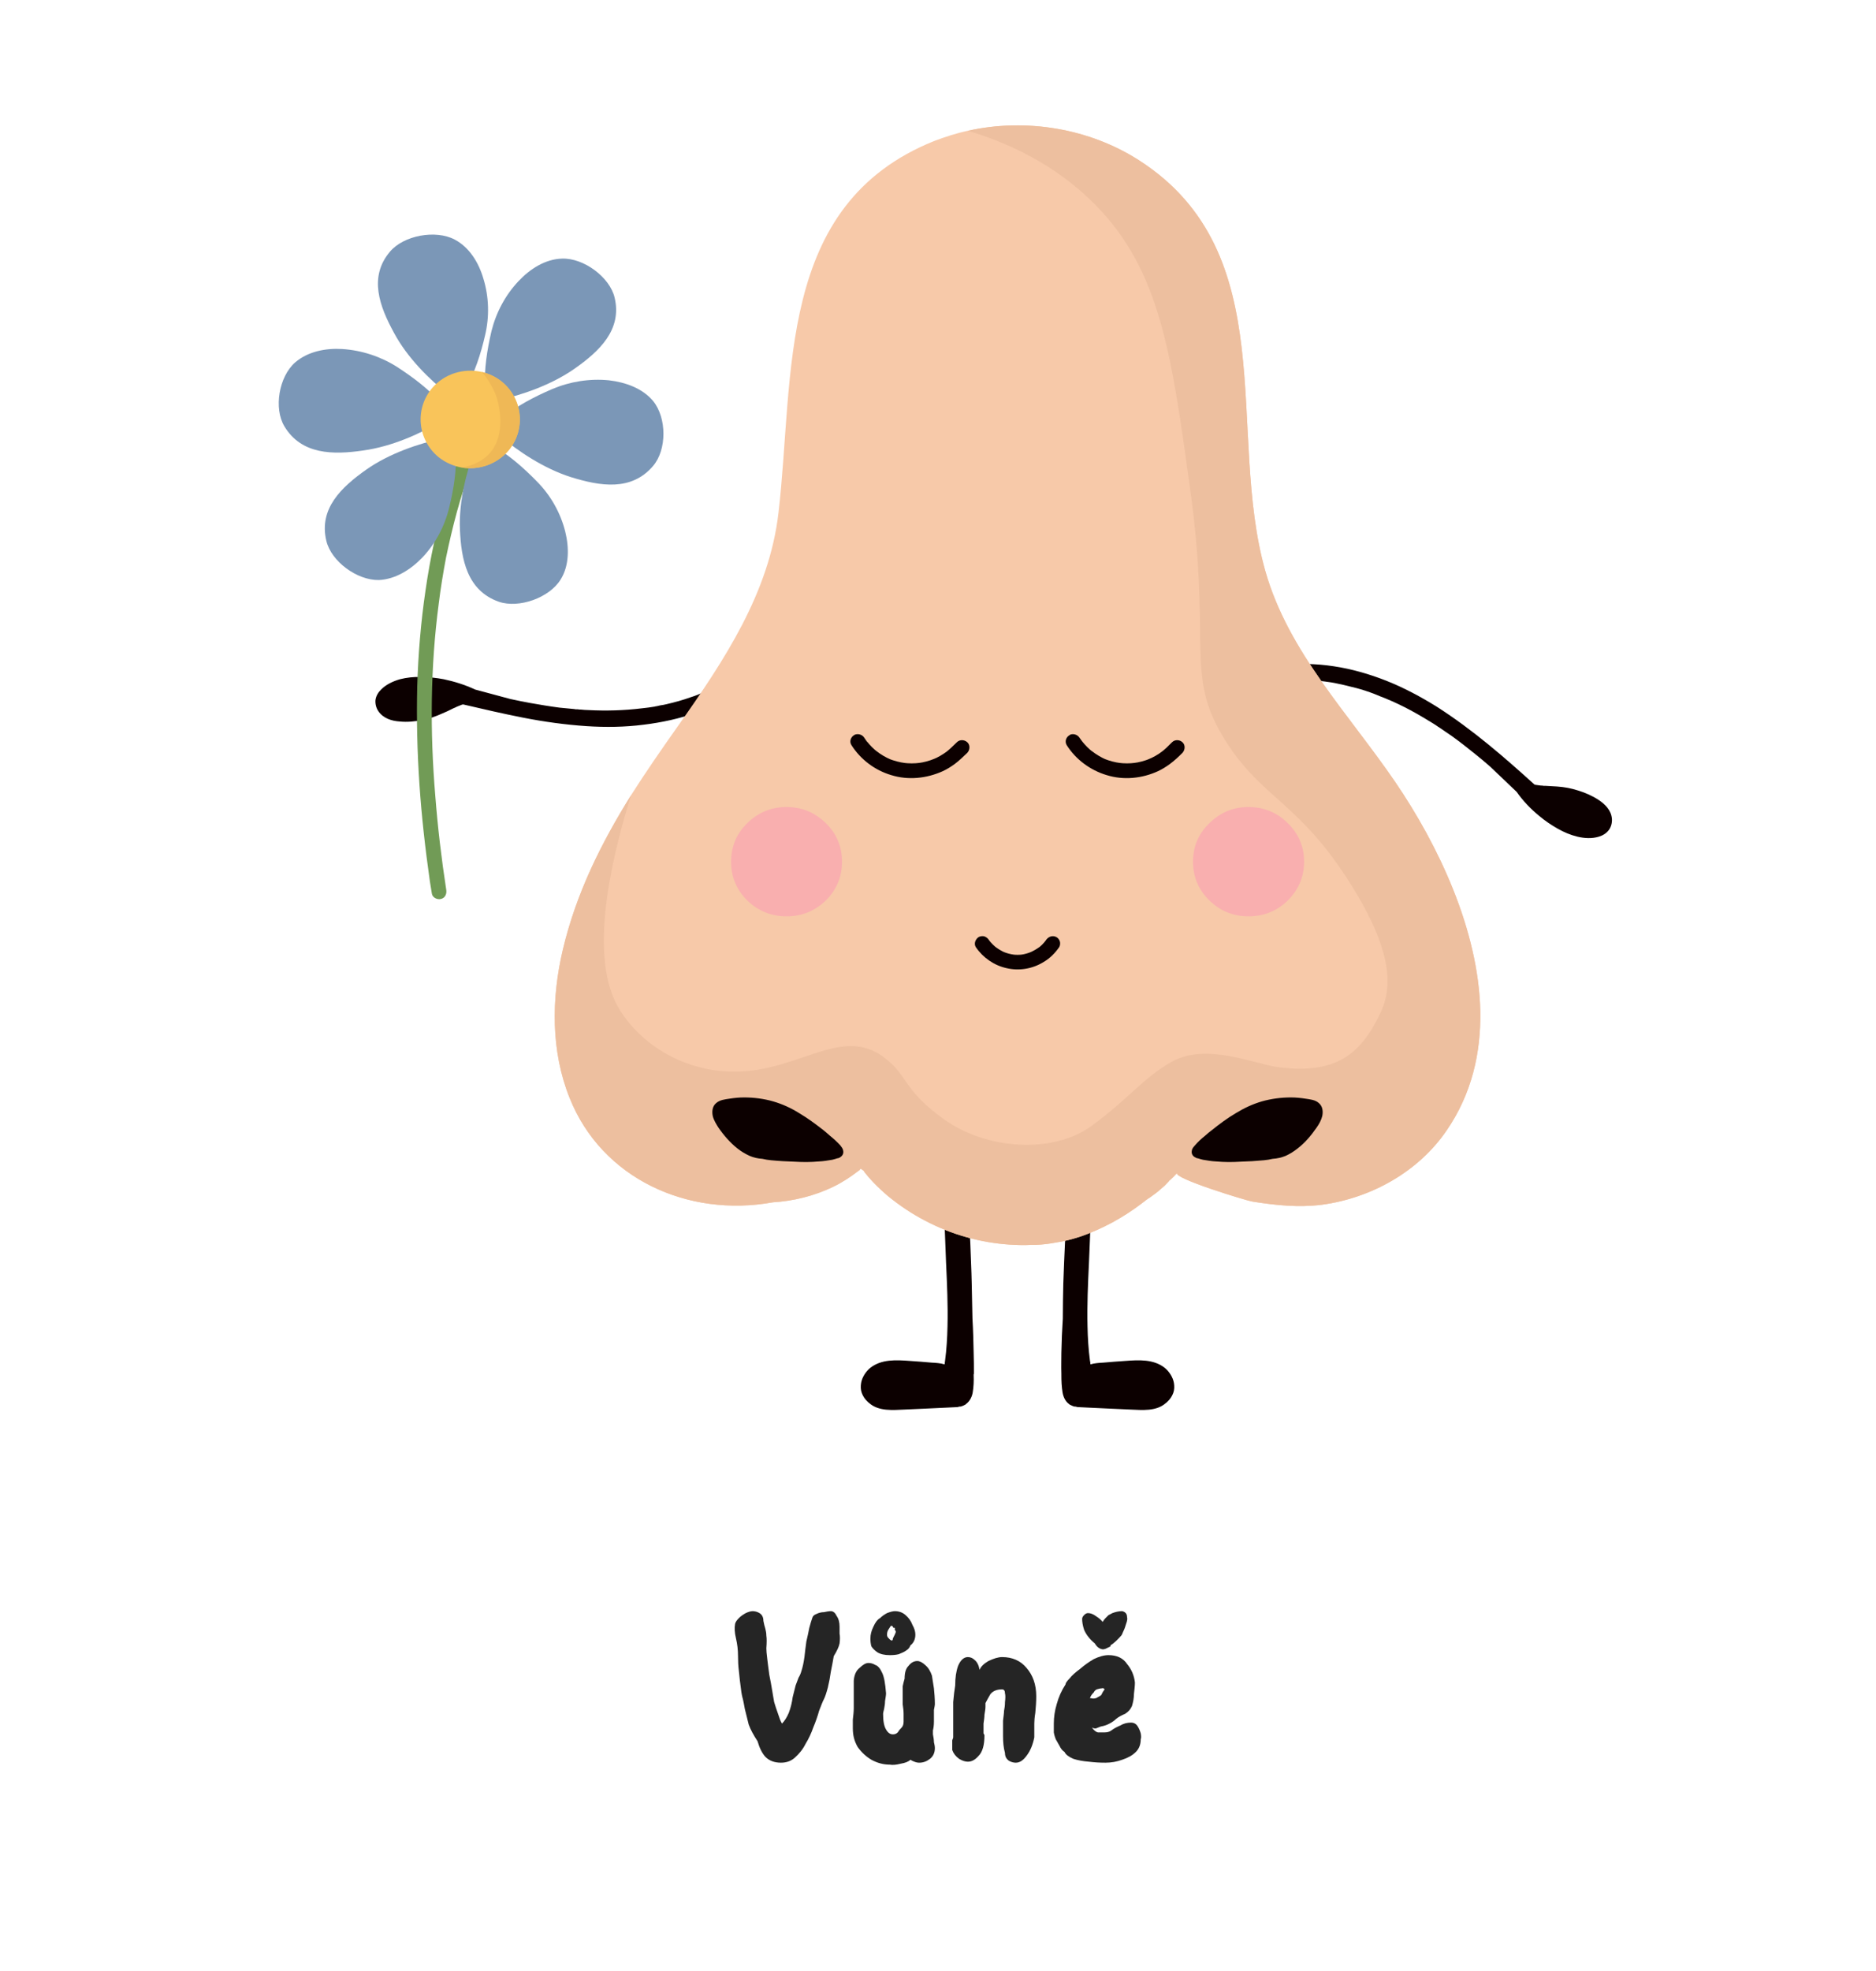
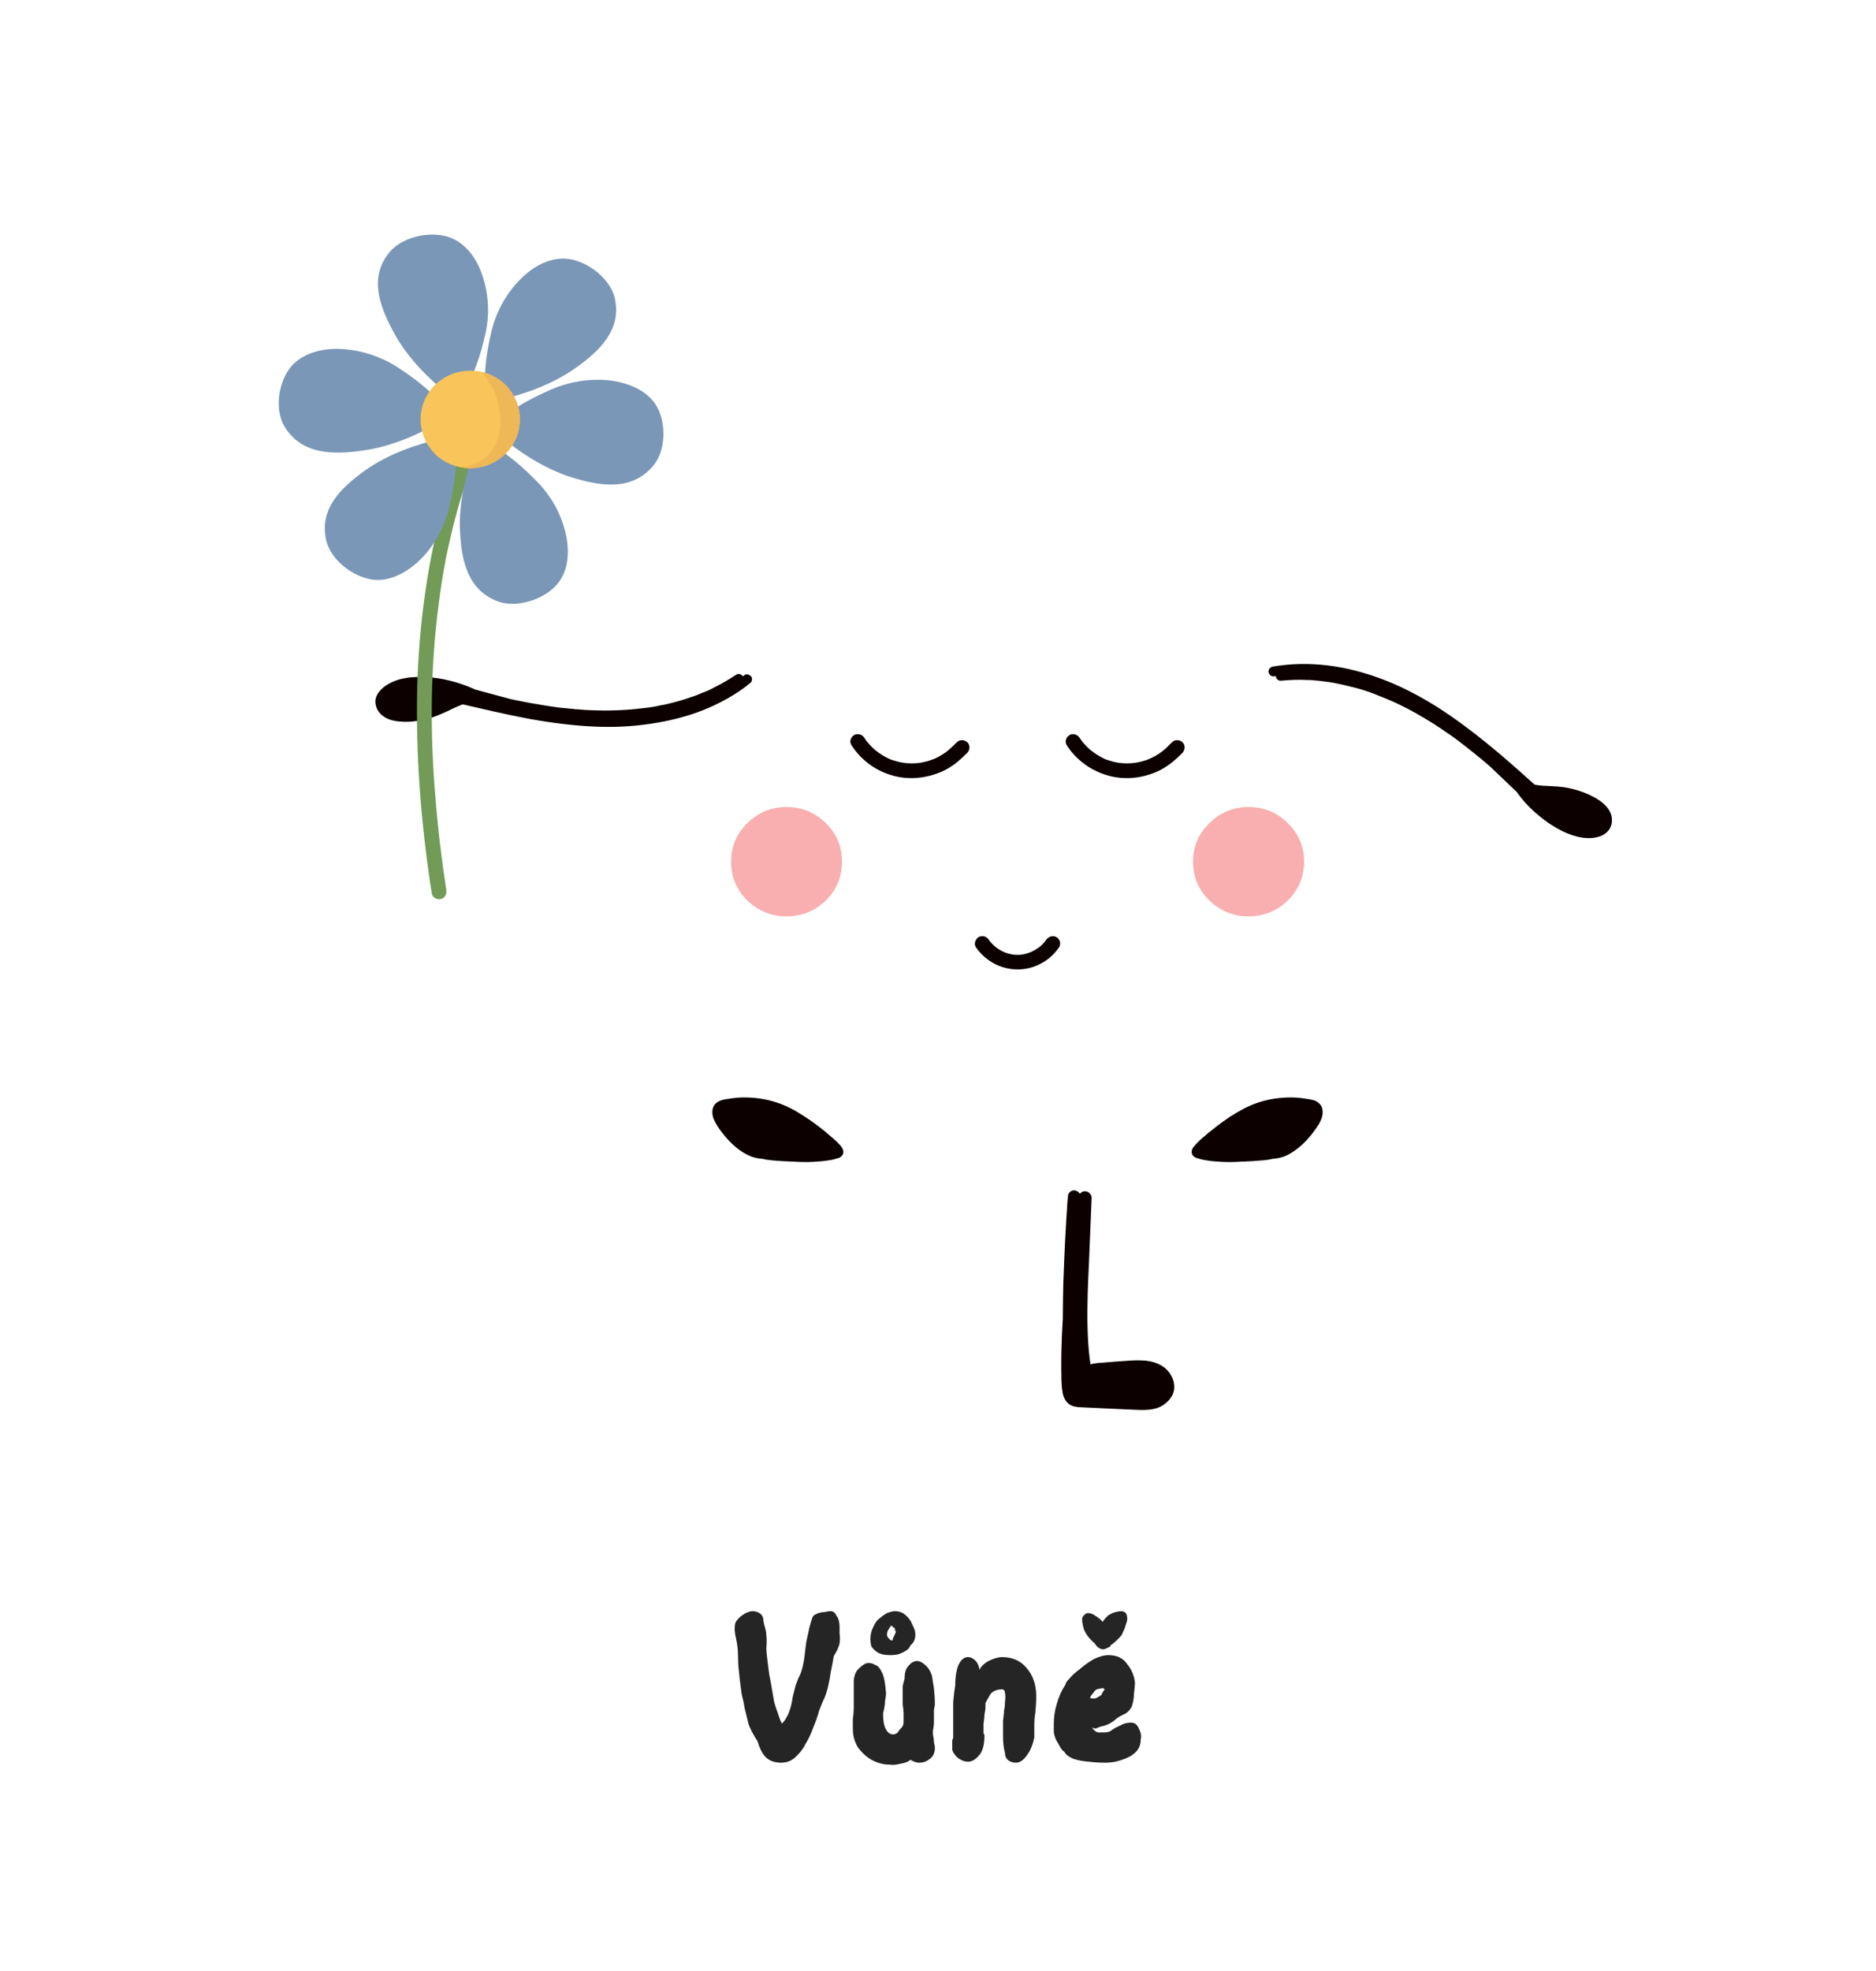
<svg xmlns="http://www.w3.org/2000/svg" width="40" zoomAndPan="magnify" viewBox="0 0 30 31.5" height="42" preserveAspectRatio="xMidYMid meet" version="1.2">
  <defs>
    <clipPath id="bbf4e5c96b">
      <path d="M 20 10 L 25.785 10 L 25.785 14 L 20 14 Z M 20 10 " />
    </clipPath>
    <clipPath id="e0a9aecd26">
      <path d="M 13 19 L 16 19 L 16 22.559 L 13 22.559 Z M 13 19 " />
    </clipPath>
    <clipPath id="20746b8024">
      <path d="M 16 19 L 19 19 L 19 22.559 L 16 22.559 Z M 16 19 " />
    </clipPath>
    <clipPath id="41b4d02623">
      <path d="M 4.375 5 L 8 5 L 8 8 L 4.375 8 Z M 4.375 5 " />
    </clipPath>
    <clipPath id="2f4e44ed61">
      <path d="M 0.574 1 L 3 1 L 3 5 L 0.574 5 Z M 0.574 1 " />
    </clipPath>
    <clipPath id="a5c9febbb7">
      <path d="M 5 1 L 7.66 1 L 7.66 5 L 5 5 Z M 5 1 " />
    </clipPath>
    <clipPath id="f53c3911f0">
      <rect x="0" width="8" y="0" height="6" />
    </clipPath>
  </defs>
  <g id="9e40ab2b5b">
    <path style=" stroke:none;fill-rule:nonzero;fill:#0c0000;fill-opacity:1;" d="M 11.906 10.789 C 11.898 10.797 11.887 10.805 11.879 10.809 C 11.855 10.773 11.805 10.758 11.77 10.785 C 11.656 10.859 11.539 10.93 11.418 10.988 C 11.387 11.004 11.359 11.02 11.328 11.035 C 11.344 11.027 11.316 11.035 11.316 11.039 C 11.309 11.043 11.301 11.047 11.293 11.047 C 11.277 11.055 11.262 11.062 11.246 11.066 C 11.184 11.094 11.117 11.121 11.051 11.141 C 10.922 11.188 10.793 11.223 10.66 11.254 C 10.625 11.262 10.59 11.27 10.559 11.273 C 10.539 11.277 10.523 11.281 10.508 11.285 C 10.5 11.285 10.492 11.289 10.484 11.289 C 10.48 11.289 10.477 11.289 10.473 11.293 C 10.473 11.293 10.473 11.293 10.469 11.293 C 10.402 11.305 10.336 11.312 10.266 11.32 C 9.98 11.355 9.695 11.363 9.406 11.348 C 9.367 11.348 9.328 11.344 9.289 11.34 C 9.27 11.34 9.254 11.34 9.238 11.336 C 9.234 11.336 9.223 11.336 9.219 11.336 C 9.207 11.336 9.195 11.336 9.184 11.332 C 9.105 11.324 9.023 11.316 8.945 11.309 C 8.789 11.289 8.633 11.262 8.473 11.234 C 8.371 11.215 8.27 11.195 8.164 11.172 C 7.977 11.121 7.785 11.07 7.598 11.02 C 7.438 10.945 7.266 10.891 7.094 10.855 C 6.973 10.832 6.852 10.82 6.727 10.82 C 6.617 10.816 6.504 10.828 6.398 10.855 C 6.285 10.887 6.176 10.938 6.094 11.02 C 6.047 11.066 6.012 11.125 6.004 11.191 C 6 11.254 6.016 11.316 6.051 11.367 C 6.129 11.48 6.262 11.523 6.395 11.531 C 6.512 11.543 6.633 11.531 6.75 11.508 C 6.863 11.488 6.969 11.449 7.074 11.402 C 7.129 11.379 7.188 11.352 7.242 11.324 C 7.25 11.32 7.254 11.316 7.262 11.316 C 7.262 11.312 7.266 11.312 7.27 11.312 C 7.281 11.305 7.297 11.301 7.309 11.293 C 7.336 11.281 7.363 11.273 7.387 11.262 C 7.395 11.262 7.398 11.258 7.406 11.258 C 7.723 11.332 8.043 11.406 8.363 11.469 C 8.699 11.535 9.039 11.582 9.379 11.605 C 9.684 11.625 9.992 11.621 10.293 11.582 C 10.582 11.547 10.871 11.484 11.145 11.387 C 11.414 11.289 11.676 11.156 11.906 10.988 C 11.934 10.965 11.961 10.945 11.988 10.922 C 12.008 10.91 12.02 10.895 12.023 10.875 C 12.027 10.855 12.027 10.832 12.016 10.816 C 11.992 10.785 11.941 10.762 11.906 10.789 Z M 11.906 10.789 " />
    <g clip-rule="nonzero" clip-path="url(#bbf4e5c96b)">
      <path style=" stroke:none;fill-rule:nonzero;fill:#0c0000;fill-opacity:1;" d="M 20.367 10.809 C 20.379 10.809 20.391 10.805 20.402 10.805 C 20.406 10.848 20.441 10.883 20.484 10.879 C 20.621 10.867 20.758 10.859 20.895 10.867 C 20.926 10.867 20.961 10.867 20.996 10.871 C 20.973 10.871 21.004 10.871 21.008 10.871 C 21.016 10.875 21.023 10.875 21.031 10.875 C 21.047 10.875 21.066 10.879 21.082 10.879 C 21.152 10.887 21.219 10.895 21.289 10.906 C 21.422 10.93 21.555 10.961 21.688 10.996 C 21.723 11.004 21.754 11.016 21.785 11.023 C 21.805 11.031 21.82 11.035 21.836 11.039 C 21.844 11.043 21.852 11.047 21.859 11.047 C 21.863 11.051 21.867 11.051 21.871 11.051 C 21.938 11.074 22 11.098 22.062 11.125 C 22.332 11.227 22.586 11.359 22.828 11.508 C 22.863 11.527 22.898 11.551 22.93 11.57 C 22.945 11.578 22.961 11.59 22.973 11.598 C 22.977 11.602 22.988 11.605 22.988 11.609 C 23 11.617 23.008 11.621 23.02 11.629 C 23.086 11.672 23.148 11.719 23.215 11.762 C 23.344 11.855 23.469 11.953 23.59 12.051 C 23.672 12.117 23.754 12.184 23.832 12.254 C 23.973 12.387 24.113 12.523 24.254 12.656 C 24.355 12.801 24.48 12.93 24.613 13.039 C 24.707 13.117 24.809 13.188 24.914 13.246 C 25.012 13.301 25.113 13.344 25.223 13.371 C 25.336 13.398 25.457 13.406 25.57 13.371 C 25.633 13.352 25.691 13.316 25.73 13.262 C 25.766 13.211 25.781 13.148 25.777 13.086 C 25.766 12.949 25.668 12.852 25.559 12.781 C 25.457 12.715 25.348 12.668 25.234 12.633 C 25.125 12.598 25.016 12.578 24.902 12.57 C 24.84 12.566 24.777 12.562 24.711 12.559 C 24.707 12.559 24.699 12.559 24.691 12.559 C 24.691 12.559 24.688 12.559 24.684 12.559 C 24.668 12.555 24.656 12.555 24.641 12.555 C 24.609 12.551 24.582 12.547 24.555 12.543 C 24.551 12.543 24.543 12.539 24.539 12.539 C 24.297 12.32 24.055 12.105 23.801 11.898 C 23.539 11.684 23.266 11.48 22.98 11.297 C 22.723 11.137 22.453 10.992 22.168 10.879 C 21.898 10.773 21.617 10.691 21.328 10.648 C 21.043 10.605 20.75 10.598 20.465 10.637 C 20.43 10.641 20.395 10.648 20.359 10.652 C 20.34 10.656 20.32 10.664 20.305 10.68 C 20.293 10.695 20.285 10.715 20.285 10.734 C 20.289 10.773 20.324 10.816 20.367 10.809 Z M 20.367 10.809 " />
    </g>
    <g clip-rule="nonzero" clip-path="url(#e0a9aecd26)">
-       <path style=" stroke:none;fill-rule:nonzero;fill:#0c0000;fill-opacity:1;" d="M 15.57 21.617 C 15.566 21.434 15.562 21.254 15.551 21.074 C 15.547 20.883 15.543 20.695 15.539 20.508 C 15.535 20.293 15.523 20.074 15.516 19.855 C 15.504 19.637 15.488 19.422 15.473 19.203 C 15.469 19.176 15.469 19.148 15.465 19.121 C 15.465 19.098 15.457 19.07 15.438 19.055 C 15.422 19.035 15.391 19.023 15.367 19.023 C 15.332 19.027 15.293 19.047 15.277 19.082 C 15.273 19.074 15.27 19.07 15.262 19.066 C 15.246 19.051 15.219 19.035 15.195 19.039 C 15.16 19.039 15.125 19.059 15.105 19.086 C 15.094 19.102 15.086 19.121 15.086 19.145 C 15.102 19.492 15.117 19.836 15.129 20.184 C 15.145 20.52 15.16 20.859 15.152 21.195 C 15.148 21.383 15.137 21.566 15.113 21.746 C 15.109 21.766 15.109 21.785 15.105 21.805 C 15.039 21.785 14.969 21.781 14.898 21.777 C 14.781 21.766 14.664 21.758 14.551 21.75 C 14.332 21.734 14.094 21.719 13.914 21.863 C 13.844 21.922 13.785 22.012 13.77 22.105 C 13.762 22.156 13.762 22.211 13.781 22.262 C 13.801 22.316 13.832 22.363 13.875 22.402 C 13.883 22.41 13.891 22.418 13.898 22.422 C 14.051 22.559 14.281 22.535 14.469 22.527 C 14.691 22.516 14.918 22.508 15.141 22.496 C 15.195 22.492 15.254 22.492 15.309 22.488 C 15.316 22.488 15.328 22.484 15.34 22.48 C 15.344 22.48 15.348 22.48 15.352 22.48 C 15.359 22.48 15.363 22.477 15.371 22.477 C 15.391 22.469 15.41 22.465 15.426 22.453 C 15.426 22.453 15.43 22.453 15.43 22.453 C 15.438 22.449 15.441 22.445 15.449 22.438 C 15.508 22.395 15.543 22.324 15.555 22.254 C 15.57 22.164 15.574 22.07 15.57 21.977 C 15.57 21.969 15.57 21.961 15.574 21.953 C 15.574 21.84 15.574 21.727 15.57 21.617 Z M 15.57 21.617 " />
-     </g>
+       </g>
    <g clip-rule="nonzero" clip-path="url(#20746b8024)">
      <path style=" stroke:none;fill-rule:nonzero;fill:#0c0000;fill-opacity:1;" d="M 16.973 21.617 C 16.977 21.434 16.984 21.254 16.996 21.074 C 16.996 20.883 17 20.695 17.004 20.508 C 17.012 20.293 17.02 20.074 17.031 19.855 C 17.043 19.637 17.055 19.422 17.07 19.203 C 17.074 19.176 17.074 19.148 17.078 19.121 C 17.078 19.098 17.086 19.07 17.105 19.055 C 17.125 19.035 17.152 19.023 17.176 19.023 C 17.215 19.027 17.25 19.047 17.27 19.082 C 17.27 19.074 17.277 19.07 17.281 19.066 C 17.297 19.051 17.324 19.035 17.352 19.039 C 17.387 19.039 17.422 19.059 17.438 19.086 C 17.449 19.102 17.457 19.121 17.457 19.145 C 17.441 19.492 17.43 19.836 17.414 20.184 C 17.398 20.52 17.383 20.859 17.391 21.195 C 17.395 21.383 17.406 21.566 17.43 21.746 C 17.434 21.766 17.438 21.785 17.438 21.805 C 17.504 21.785 17.578 21.781 17.645 21.777 C 17.762 21.766 17.879 21.758 17.996 21.75 C 18.211 21.734 18.449 21.719 18.629 21.863 C 18.699 21.922 18.758 22.012 18.773 22.105 C 18.781 22.156 18.781 22.211 18.762 22.262 C 18.742 22.316 18.711 22.363 18.668 22.402 C 18.66 22.41 18.652 22.418 18.645 22.422 C 18.492 22.559 18.266 22.535 18.074 22.527 C 17.852 22.516 17.625 22.508 17.402 22.496 C 17.348 22.492 17.293 22.492 17.238 22.488 C 17.227 22.488 17.215 22.484 17.203 22.48 C 17.199 22.48 17.195 22.48 17.191 22.48 C 17.188 22.48 17.18 22.477 17.172 22.477 C 17.152 22.469 17.137 22.465 17.117 22.453 C 17.117 22.453 17.113 22.453 17.113 22.453 C 17.109 22.449 17.102 22.445 17.094 22.438 C 17.035 22.395 17.004 22.324 16.992 22.254 C 16.977 22.164 16.973 22.07 16.973 21.977 C 16.973 21.969 16.973 21.961 16.973 21.953 C 16.969 21.84 16.973 21.727 16.973 21.617 Z M 16.973 21.617 " />
    </g>
-     <path style=" stroke:none;fill-rule:nonzero;fill:#f7c9a9;fill-opacity:1;" d="M 23.137 18.062 C 22.688 18.723 21.93 19.148 21.137 19.254 C 20.762 19.301 20.398 19.262 20.027 19.203 C 19.93 19.188 18.75 18.828 18.824 18.746 C 18.789 18.785 18.75 18.824 18.711 18.859 C 18.703 18.863 18.699 18.867 18.695 18.875 C 18.672 18.898 18.648 18.926 18.625 18.949 C 18.605 18.965 18.59 18.98 18.57 18.996 C 18.512 19.051 18.445 19.098 18.379 19.145 C 18.363 19.152 18.348 19.164 18.332 19.176 C 18.199 19.281 18.059 19.379 17.914 19.465 C 17.746 19.566 17.574 19.648 17.395 19.719 C 17.227 19.785 17.055 19.832 16.879 19.859 C 16.773 19.879 16.672 19.891 16.566 19.895 C 16.551 19.895 16.531 19.895 16.512 19.895 C 16.508 19.895 16.504 19.895 16.496 19.895 C 16.379 19.902 16.262 19.898 16.145 19.891 C 15.91 19.875 15.676 19.836 15.449 19.77 C 15.223 19.707 15 19.617 14.793 19.508 C 14.582 19.398 14.391 19.27 14.207 19.121 C 14.125 19.051 14.043 18.977 13.965 18.895 C 13.918 18.844 13.871 18.793 13.828 18.738 C 13.824 18.73 13.816 18.723 13.812 18.711 C 13.797 18.699 13.777 18.688 13.762 18.676 C 13.754 18.691 13.746 18.703 13.73 18.711 C 13.602 18.809 13.469 18.898 13.32 18.969 C 13.02 19.113 12.691 19.195 12.359 19.215 C 11.004 19.461 9.625 18.84 9.109 17.547 C 8.809 16.801 8.816 15.961 9 15.18 C 9.215 14.273 9.613 13.477 10.09 12.711 C 10.328 12.336 10.586 11.965 10.848 11.594 C 11.578 10.559 12.301 9.477 12.449 8.195 C 12.707 5.996 12.402 3.273 14.938 2.254 C 15.113 2.188 15.293 2.129 15.477 2.09 C 16.406 1.883 17.418 2.051 18.215 2.562 C 20.531 4.051 19.605 6.91 20.234 9.125 C 20.602 10.422 21.57 11.41 22.316 12.504 C 23 13.508 23.645 14.863 23.672 16.16 C 23.684 16.828 23.535 17.48 23.137 18.062 Z M 23.137 18.062 " />
-     <path style=" stroke:none;fill-rule:nonzero;fill:#edbf9f;fill-opacity:1;" d="M 23.137 18.062 C 22.688 18.723 21.93 19.148 21.137 19.254 C 20.762 19.301 20.398 19.262 20.027 19.203 C 19.93 19.188 18.75 18.828 18.824 18.746 C 18.789 18.785 18.75 18.824 18.711 18.859 C 18.703 18.863 18.699 18.867 18.695 18.875 C 18.672 18.898 18.648 18.926 18.625 18.949 C 18.605 18.965 18.59 18.98 18.57 18.996 C 18.512 19.051 18.445 19.098 18.379 19.145 C 18.363 19.152 18.348 19.164 18.332 19.176 C 18.199 19.281 18.059 19.379 17.914 19.465 C 17.746 19.566 17.574 19.648 17.395 19.719 C 17.227 19.785 17.055 19.832 16.879 19.859 C 16.773 19.879 16.672 19.891 16.566 19.895 C 16.551 19.895 16.531 19.895 16.512 19.895 C 16.508 19.895 16.504 19.895 16.496 19.895 C 16.379 19.902 16.262 19.898 16.145 19.891 C 15.91 19.875 15.676 19.836 15.449 19.77 C 15.223 19.707 15 19.617 14.793 19.508 C 14.582 19.398 14.391 19.27 14.207 19.121 C 14.125 19.051 14.043 18.977 13.965 18.895 C 13.918 18.844 13.871 18.793 13.828 18.738 C 13.824 18.73 13.816 18.723 13.812 18.711 C 13.797 18.699 13.777 18.688 13.762 18.676 C 13.754 18.691 13.746 18.703 13.73 18.711 C 13.602 18.809 13.469 18.898 13.32 18.969 C 13.02 19.113 12.691 19.195 12.359 19.215 C 11.004 19.461 9.625 18.84 9.109 17.547 C 8.809 16.801 8.816 15.961 9 15.18 C 9.215 14.273 9.613 13.477 10.09 12.711 C 9.848 13.504 9.379 15.184 9.875 16.078 C 10.105 16.488 10.559 16.895 11.195 17.059 C 12.555 17.402 13.332 16.316 14.121 16.887 C 14.531 17.184 14.422 17.406 15.094 17.887 C 15.766 18.371 16.828 18.449 17.453 17.996 C 18.062 17.551 18.266 17.238 18.73 16.973 C 19.293 16.652 20.066 17.012 20.465 17.059 C 21.352 17.164 21.762 16.867 22.086 16.164 C 22.348 15.602 22.074 14.898 21.633 14.184 C 20.793 12.82 20.188 12.777 19.598 11.84 C 18.934 10.789 19.379 10.348 19.035 7.836 C 18.734 5.652 18.555 4.332 17.52 3.277 C 16.879 2.625 16.109 2.277 15.477 2.09 C 16.406 1.883 17.418 2.051 18.215 2.562 C 20.531 4.051 19.605 6.91 20.234 9.125 C 20.602 10.422 21.57 11.41 22.316 12.504 C 23 13.508 23.645 14.863 23.672 16.16 C 23.684 16.828 23.535 17.48 23.137 18.062 Z M 23.137 18.062 " />
    <path style=" stroke:none;fill-rule:nonzero;fill:#0c0000;fill-opacity:1;" d="M 13.484 18.391 C 13.48 18.355 13.457 18.332 13.438 18.305 C 13.387 18.25 13.332 18.199 13.273 18.152 C 13.238 18.121 13.203 18.09 13.168 18.062 C 13.043 17.965 12.918 17.871 12.785 17.793 C 12.656 17.711 12.512 17.645 12.363 17.602 C 12.215 17.559 12.055 17.539 11.898 17.539 C 11.82 17.539 11.742 17.547 11.664 17.559 C 11.59 17.57 11.512 17.578 11.453 17.629 C 11.391 17.68 11.383 17.762 11.398 17.836 C 11.414 17.902 11.453 17.965 11.488 18.02 C 11.574 18.145 11.676 18.262 11.793 18.355 C 11.852 18.402 11.918 18.441 11.988 18.473 C 12.051 18.5 12.121 18.516 12.191 18.52 C 12.238 18.531 12.285 18.539 12.332 18.543 C 12.457 18.555 12.586 18.562 12.711 18.566 C 12.84 18.574 12.965 18.574 13.094 18.562 C 13.164 18.559 13.238 18.547 13.309 18.535 C 13.332 18.527 13.363 18.523 13.387 18.512 C 13.41 18.512 13.43 18.5 13.445 18.488 C 13.477 18.465 13.492 18.43 13.484 18.391 Z M 13.484 18.391 " />
    <path style=" stroke:none;fill-rule:nonzero;fill:#0c0000;fill-opacity:1;" d="M 19.059 18.391 C 19.062 18.355 19.086 18.332 19.109 18.305 C 19.156 18.25 19.211 18.199 19.27 18.152 C 19.305 18.121 19.34 18.09 19.379 18.062 C 19.5 17.965 19.625 17.871 19.758 17.793 C 19.891 17.711 20.031 17.645 20.18 17.602 C 20.332 17.559 20.488 17.539 20.645 17.539 C 20.723 17.539 20.801 17.547 20.879 17.559 C 20.953 17.57 21.035 17.578 21.09 17.629 C 21.152 17.68 21.16 17.762 21.145 17.836 C 21.129 17.902 21.094 17.965 21.055 18.02 C 20.969 18.145 20.871 18.262 20.75 18.355 C 20.691 18.402 20.629 18.441 20.559 18.473 C 20.492 18.5 20.422 18.516 20.352 18.52 C 20.305 18.531 20.258 18.539 20.211 18.543 C 20.086 18.555 19.961 18.562 19.832 18.566 C 19.707 18.574 19.578 18.574 19.449 18.562 C 19.379 18.559 19.309 18.547 19.238 18.535 C 19.211 18.527 19.184 18.523 19.156 18.512 C 19.137 18.512 19.117 18.5 19.098 18.488 C 19.066 18.465 19.051 18.43 19.059 18.391 Z M 19.059 18.391 " />
    <path style=" stroke:none;fill-rule:nonzero;fill:#0c0000;fill-opacity:1;" d="M 15.605 15.137 C 15.719 15.305 15.898 15.43 16.098 15.473 C 16.297 15.52 16.512 15.484 16.688 15.375 C 16.789 15.316 16.871 15.234 16.938 15.137 C 16.953 15.113 16.957 15.074 16.949 15.047 C 16.941 15.02 16.922 14.992 16.895 14.977 C 16.836 14.945 16.77 14.965 16.73 15.02 C 16.723 15.031 16.715 15.043 16.707 15.055 C 16.711 15.047 16.719 15.039 16.723 15.031 C 16.688 15.078 16.648 15.117 16.602 15.152 C 16.609 15.145 16.617 15.141 16.625 15.133 C 16.578 15.168 16.523 15.199 16.469 15.223 C 16.48 15.219 16.488 15.215 16.496 15.211 C 16.441 15.234 16.387 15.25 16.328 15.258 C 16.336 15.258 16.348 15.254 16.359 15.254 C 16.301 15.262 16.242 15.262 16.188 15.254 C 16.195 15.254 16.207 15.258 16.219 15.258 C 16.156 15.25 16.098 15.234 16.043 15.211 C 16.051 15.215 16.062 15.219 16.07 15.223 C 16.016 15.199 15.965 15.168 15.918 15.133 C 15.926 15.141 15.934 15.145 15.941 15.152 C 15.898 15.117 15.855 15.078 15.82 15.031 C 15.828 15.039 15.832 15.047 15.84 15.059 C 15.828 15.043 15.82 15.031 15.812 15.02 C 15.797 14.996 15.773 14.977 15.742 14.965 C 15.715 14.957 15.676 14.961 15.648 14.977 C 15.598 15.012 15.57 15.082 15.605 15.137 Z M 15.605 15.137 " />
    <path style=" stroke:none;fill-rule:nonzero;fill:#f9afaf;fill-opacity:1;" d="M 13.465 13.773 C 13.465 14.012 13.379 14.219 13.207 14.391 C 13.031 14.559 12.824 14.645 12.578 14.645 C 12.332 14.645 12.125 14.559 11.949 14.391 C 11.777 14.219 11.691 14.012 11.691 13.773 C 11.691 13.531 11.777 13.324 11.949 13.156 C 12.125 12.984 12.332 12.898 12.578 12.898 C 12.824 12.898 13.031 12.984 13.207 13.156 C 13.379 13.324 13.465 13.531 13.465 13.773 Z M 13.465 13.773 " />
    <path style=" stroke:none;fill-rule:nonzero;fill:#f9afaf;fill-opacity:1;" d="M 20.855 13.773 C 20.855 14.012 20.766 14.219 20.594 14.391 C 20.422 14.559 20.211 14.645 19.965 14.645 C 19.723 14.645 19.512 14.559 19.34 14.391 C 19.164 14.219 19.078 14.012 19.078 13.773 C 19.078 13.531 19.164 13.324 19.34 13.156 C 19.512 12.984 19.723 12.898 19.965 12.898 C 20.211 12.898 20.422 12.984 20.594 13.156 C 20.766 13.324 20.855 13.531 20.855 13.773 Z M 20.855 13.773 " />
    <path style=" stroke:none;fill-rule:nonzero;fill:#719b56;fill-opacity:1;" d="M 7.699 6.461 C 7.473 6.93 7.285 7.414 7.137 7.914 C 6.988 8.41 6.879 8.918 6.805 9.434 C 6.73 9.941 6.688 10.453 6.672 10.969 C 6.66 11.488 6.672 12.008 6.707 12.527 C 6.742 13.051 6.801 13.57 6.875 14.09 C 6.887 14.156 6.895 14.219 6.906 14.281 C 6.914 14.344 6.992 14.383 7.051 14.367 C 7.117 14.352 7.145 14.289 7.137 14.227 C 7.059 13.719 7 13.223 6.961 12.719 C 6.918 12.207 6.898 11.691 6.906 11.176 C 6.914 10.664 6.949 10.156 7.016 9.648 C 7.047 9.395 7.086 9.16 7.133 8.91 C 7.184 8.664 7.242 8.418 7.309 8.172 C 7.445 7.684 7.617 7.207 7.828 6.746 C 7.852 6.695 7.875 6.641 7.902 6.586 C 7.93 6.527 7.926 6.461 7.863 6.422 C 7.816 6.395 7.73 6.402 7.699 6.461 Z M 7.699 6.461 " />
    <path style=" stroke:none;fill-rule:nonzero;fill:#7b97b7;fill-opacity:1;" d="M 9.184 5.895 C 9.582 5.617 9.953 5.27 9.828 4.754 C 9.75 4.43 9.336 4.121 8.988 4.133 C 8.719 4.141 8.477 4.297 8.293 4.492 C 8.082 4.715 7.934 4.992 7.859 5.293 C 7.789 5.594 7.742 5.895 7.754 6.207 C 7.758 6.246 7.758 6.281 7.773 6.316 C 7.805 6.398 7.891 6.41 7.969 6.395 C 8.34 6.316 8.816 6.152 9.184 5.895 Z M 9.184 5.895 " />
    <path style=" stroke:none;fill-rule:nonzero;fill:#7b97b7;fill-opacity:1;" d="M 5.859 7.504 C 5.461 7.785 5.094 8.129 5.219 8.645 C 5.297 8.973 5.711 9.277 6.059 9.27 C 6.324 9.258 6.57 9.102 6.754 8.91 C 6.965 8.688 7.113 8.406 7.184 8.109 C 7.258 7.805 7.305 7.508 7.289 7.195 C 7.289 7.156 7.285 7.117 7.273 7.082 C 7.238 7.004 7.152 6.988 7.074 7.008 C 6.703 7.086 6.227 7.246 5.859 7.504 Z M 5.859 7.504 " />
    <path style=" stroke:none;fill-rule:nonzero;fill:#7b97b7;fill-opacity:1;" d="M 7.355 8.461 C 7.375 8.941 7.469 9.438 7.977 9.617 C 8.297 9.727 8.785 9.555 8.965 9.262 C 9.105 9.039 9.102 8.75 9.039 8.496 C 8.965 8.199 8.809 7.922 8.594 7.703 C 8.375 7.477 8.145 7.277 7.871 7.113 C 7.84 7.094 7.805 7.074 7.77 7.07 C 7.68 7.051 7.625 7.117 7.594 7.188 C 7.457 7.539 7.336 8.02 7.355 8.461 Z M 7.355 8.461 " />
    <path style=" stroke:none;fill-rule:nonzero;fill:#7b97b7;fill-opacity:1;" d="M 9.129 7.625 C 9.598 7.77 10.098 7.855 10.445 7.445 C 10.664 7.188 10.664 6.68 10.445 6.41 C 10.277 6.207 10.004 6.109 9.738 6.078 C 9.43 6.047 9.113 6.098 8.828 6.219 C 8.539 6.344 8.27 6.484 8.02 6.684 C 7.992 6.707 7.961 6.73 7.941 6.766 C 7.895 6.84 7.938 6.914 7.996 6.965 C 8.281 7.211 8.699 7.488 9.129 7.625 Z M 9.129 7.625 " />
    <g clip-rule="nonzero" clip-path="url(#41b4d02623)">
      <path style=" stroke:none;fill-rule:nonzero;fill:#7b97b7;fill-opacity:1;" d="M 5.812 7.199 C 5.332 7.27 4.82 7.27 4.547 6.812 C 4.375 6.523 4.461 6.02 4.719 5.793 C 4.922 5.617 5.207 5.562 5.473 5.578 C 5.785 5.598 6.09 5.699 6.348 5.863 C 6.613 6.035 6.855 6.219 7.066 6.453 C 7.094 6.484 7.117 6.512 7.133 6.547 C 7.164 6.629 7.109 6.695 7.043 6.738 C 6.719 6.934 6.262 7.137 5.812 7.199 Z M 5.812 7.199 " />
    </g>
    <path style=" stroke:none;fill-rule:nonzero;fill:#7b97b7;fill-opacity:1;" d="M 6.301 5.32 C 6.07 4.898 5.891 4.426 6.238 4.02 C 6.457 3.762 6.965 3.668 7.27 3.828 C 7.508 3.953 7.656 4.199 7.73 4.453 C 7.82 4.746 7.828 5.059 7.758 5.355 C 7.688 5.66 7.594 5.949 7.441 6.223 C 7.422 6.258 7.402 6.289 7.375 6.316 C 7.309 6.375 7.227 6.348 7.164 6.297 C 6.867 6.066 6.512 5.715 6.301 5.32 Z M 6.301 5.32 " />
    <path style=" stroke:none;fill-rule:nonzero;fill:#f9c45a;fill-opacity:1;" d="M 8.129 7.203 C 7.941 7.422 7.656 7.516 7.387 7.473 C 7.254 7.449 7.125 7.395 7.012 7.305 C 6.676 7.027 6.629 6.535 6.91 6.203 C 7.109 5.969 7.422 5.879 7.707 5.945 C 7.82 5.973 7.93 6.023 8.027 6.102 C 8.363 6.379 8.41 6.871 8.129 7.203 Z M 8.129 7.203 " />
    <path style=" stroke:none;fill-rule:nonzero;fill:#efb856;fill-opacity:1;" d="M 8.129 7.203 C 7.941 7.422 7.656 7.516 7.387 7.473 C 7.57 7.438 7.738 7.363 7.855 7.215 C 8.078 6.93 7.988 6.516 7.957 6.402 C 7.957 6.387 7.891 6.16 7.707 5.945 C 7.82 5.973 7.93 6.023 8.027 6.102 C 8.363 6.379 8.41 6.871 8.129 7.203 Z M 8.129 7.203 " />
    <path style=" stroke:none;fill-rule:nonzero;fill:#0c0000;fill-opacity:1;" d="M 13.617 11.91 C 13.762 12.137 13.988 12.309 14.25 12.387 C 14.523 12.473 14.82 12.441 15.078 12.324 C 15.145 12.293 15.207 12.254 15.266 12.211 C 15.34 12.156 15.402 12.094 15.469 12.031 C 15.512 11.984 15.516 11.906 15.469 11.863 C 15.422 11.82 15.348 11.816 15.301 11.863 C 15.242 11.922 15.184 11.977 15.121 12.027 C 15.129 12.02 15.137 12.016 15.145 12.008 C 15.074 12.059 15 12.105 14.918 12.137 C 14.93 12.133 14.938 12.129 14.945 12.125 C 14.863 12.16 14.773 12.184 14.684 12.195 C 14.695 12.195 14.703 12.191 14.715 12.191 C 14.625 12.203 14.535 12.203 14.441 12.191 C 14.453 12.195 14.465 12.195 14.477 12.195 C 14.387 12.184 14.301 12.16 14.219 12.129 C 14.23 12.133 14.238 12.137 14.25 12.141 C 14.164 12.105 14.086 12.059 14.016 12.004 C 14.023 12.012 14.031 12.02 14.039 12.023 C 13.973 11.973 13.91 11.91 13.859 11.844 C 13.863 11.852 13.871 11.859 13.875 11.867 C 13.855 11.844 13.84 11.816 13.82 11.789 C 13.805 11.766 13.781 11.746 13.75 11.738 C 13.723 11.73 13.684 11.73 13.656 11.75 C 13.605 11.781 13.578 11.852 13.617 11.91 Z M 13.617 11.91 " />
    <path style=" stroke:none;fill-rule:nonzero;fill:#0c0000;fill-opacity:1;" d="M 17.059 11.91 C 17.203 12.137 17.434 12.309 17.695 12.387 C 17.969 12.473 18.266 12.441 18.52 12.324 C 18.586 12.293 18.648 12.254 18.707 12.211 C 18.781 12.156 18.848 12.094 18.91 12.031 C 18.953 11.984 18.957 11.906 18.91 11.863 C 18.863 11.82 18.789 11.816 18.742 11.863 C 18.684 11.922 18.629 11.977 18.562 12.027 C 18.57 12.02 18.578 12.016 18.586 12.008 C 18.52 12.059 18.441 12.105 18.359 12.137 C 18.371 12.133 18.379 12.129 18.391 12.125 C 18.305 12.16 18.219 12.184 18.125 12.195 C 18.137 12.195 18.148 12.191 18.156 12.191 C 18.066 12.203 17.977 12.203 17.887 12.191 C 17.895 12.195 17.906 12.195 17.918 12.195 C 17.828 12.184 17.742 12.16 17.664 12.129 C 17.672 12.133 17.68 12.137 17.691 12.141 C 17.609 12.105 17.531 12.059 17.461 12.004 C 17.469 12.012 17.477 12.02 17.484 12.023 C 17.414 11.973 17.355 11.91 17.301 11.844 C 17.305 11.852 17.312 11.859 17.32 11.867 C 17.301 11.844 17.281 11.816 17.262 11.789 C 17.246 11.766 17.223 11.746 17.191 11.738 C 17.164 11.73 17.125 11.73 17.102 11.75 C 17.047 11.781 17.023 11.852 17.059 11.91 Z M 17.059 11.91 " />
    <g transform="matrix(1,0,0,1,11,24)">
      <g clip-path="url(#f53c3911f0)">
        <g clip-rule="nonzero" clip-path="url(#2f4e44ed61)">
          <g style="fill:#252525;fill-opacity:1;">
            <g transform="translate(0.614, 4.171)">
              <path style="stroke:none" d="M 0.875 0 C 0.77 0 0.688 -0.031 0.625 -0.094 C 0.57 -0.156 0.531 -0.238 0.5 -0.344 C 0.438 -0.438 0.391 -0.523 0.359 -0.609 C 0.336 -0.703 0.316 -0.785 0.297 -0.859 C 0.285 -0.93 0.273 -0.984 0.266 -1.016 C 0.254 -1.055 0.242 -1.113 0.234 -1.188 C 0.223 -1.27 0.211 -1.359 0.203 -1.453 C 0.191 -1.547 0.188 -1.629 0.188 -1.703 C 0.188 -1.805 0.176 -1.898 0.156 -1.984 C 0.133 -2.078 0.129 -2.156 0.141 -2.219 C 0.148 -2.25 0.172 -2.281 0.203 -2.312 C 0.234 -2.344 0.27 -2.367 0.312 -2.391 C 0.352 -2.41 0.391 -2.422 0.422 -2.422 C 0.461 -2.422 0.5 -2.41 0.531 -2.391 C 0.57 -2.367 0.594 -2.328 0.594 -2.266 C 0.602 -2.223 0.613 -2.18 0.625 -2.141 C 0.633 -2.109 0.641 -2.07 0.641 -2.031 C 0.648 -1.988 0.648 -1.922 0.641 -1.828 C 0.641 -1.797 0.645 -1.738 0.656 -1.656 C 0.664 -1.582 0.676 -1.5 0.688 -1.406 C 0.707 -1.312 0.723 -1.227 0.734 -1.156 C 0.742 -1.102 0.754 -1.039 0.766 -0.969 C 0.785 -0.906 0.805 -0.844 0.828 -0.781 C 0.848 -0.719 0.867 -0.664 0.891 -0.625 C 0.93 -0.664 0.969 -0.723 1 -0.797 C 1.031 -0.879 1.051 -0.961 1.062 -1.047 C 1.082 -1.129 1.098 -1.191 1.109 -1.234 C 1.129 -1.285 1.145 -1.328 1.156 -1.359 C 1.176 -1.391 1.191 -1.426 1.203 -1.469 C 1.223 -1.531 1.238 -1.602 1.25 -1.688 C 1.258 -1.77 1.27 -1.852 1.281 -1.938 C 1.301 -2.02 1.316 -2.094 1.328 -2.156 C 1.348 -2.227 1.363 -2.281 1.375 -2.312 C 1.383 -2.344 1.406 -2.363 1.438 -2.375 C 1.477 -2.395 1.52 -2.406 1.562 -2.406 C 1.602 -2.414 1.641 -2.422 1.672 -2.422 C 1.711 -2.422 1.742 -2.395 1.766 -2.344 C 1.797 -2.301 1.812 -2.242 1.812 -2.172 C 1.812 -2.141 1.812 -2.102 1.812 -2.062 C 1.82 -2.02 1.82 -1.969 1.812 -1.906 C 1.801 -1.852 1.77 -1.785 1.719 -1.703 C 1.707 -1.629 1.691 -1.547 1.672 -1.453 C 1.66 -1.367 1.645 -1.285 1.625 -1.203 C 1.602 -1.117 1.582 -1.055 1.562 -1.016 C 1.539 -0.973 1.516 -0.91 1.484 -0.828 C 1.461 -0.742 1.43 -0.656 1.391 -0.562 C 1.359 -0.469 1.316 -0.379 1.266 -0.297 C 1.223 -0.211 1.164 -0.141 1.094 -0.078 C 1.031 -0.023 0.957 0 0.875 0 Z M 0.875 0 " />
            </g>
          </g>
        </g>
        <g style="fill:#252525;fill-opacity:1;">
          <g transform="translate(2.497, 4.171)">
            <path style="stroke:none" d="M 0.734 -1.719 C 0.648 -1.719 0.582 -1.734 0.531 -1.766 C 0.488 -1.797 0.457 -1.828 0.438 -1.859 C 0.426 -1.898 0.422 -1.941 0.422 -1.984 C 0.422 -2.047 0.438 -2.109 0.469 -2.172 C 0.5 -2.242 0.535 -2.289 0.578 -2.312 C 0.609 -2.344 0.645 -2.367 0.688 -2.391 C 0.738 -2.41 0.781 -2.422 0.812 -2.422 C 0.883 -2.422 0.941 -2.398 0.984 -2.359 C 1.035 -2.316 1.07 -2.266 1.094 -2.203 C 1.125 -2.148 1.141 -2.098 1.141 -2.047 C 1.141 -1.973 1.113 -1.914 1.062 -1.875 C 1.051 -1.844 1.031 -1.816 1 -1.797 C 0.969 -1.773 0.926 -1.754 0.875 -1.734 C 0.832 -1.723 0.785 -1.719 0.734 -1.719 Z M 0.766 -1.953 C 0.773 -1.953 0.781 -1.961 0.781 -1.984 C 0.789 -2.004 0.801 -2.023 0.812 -2.047 C 0.82 -2.066 0.828 -2.082 0.828 -2.094 C 0.828 -2.102 0.82 -2.113 0.812 -2.125 C 0.812 -2.133 0.812 -2.145 0.812 -2.156 C 0.789 -2.156 0.781 -2.16 0.781 -2.172 C 0.781 -2.18 0.77 -2.188 0.75 -2.188 C 0.75 -2.188 0.738 -2.172 0.719 -2.141 C 0.695 -2.109 0.688 -2.078 0.688 -2.047 C 0.688 -2.023 0.695 -2.004 0.719 -1.984 C 0.738 -1.961 0.754 -1.953 0.766 -1.953 Z M 0.734 0.031 C 0.629 0.031 0.531 0.004 0.438 -0.047 C 0.352 -0.098 0.281 -0.164 0.219 -0.25 C 0.164 -0.344 0.141 -0.441 0.141 -0.547 C 0.141 -0.578 0.141 -0.625 0.141 -0.688 C 0.148 -0.75 0.156 -0.812 0.156 -0.875 C 0.156 -0.938 0.156 -0.977 0.156 -1 C 0.156 -1.031 0.156 -1.066 0.156 -1.109 C 0.156 -1.148 0.156 -1.188 0.156 -1.219 C 0.156 -1.258 0.156 -1.289 0.156 -1.312 C 0.164 -1.406 0.195 -1.473 0.25 -1.516 C 0.301 -1.566 0.348 -1.594 0.391 -1.594 C 0.43 -1.594 0.469 -1.582 0.5 -1.562 C 0.539 -1.551 0.578 -1.508 0.609 -1.438 C 0.641 -1.375 0.66 -1.266 0.672 -1.109 C 0.672 -1.078 0.664 -1.035 0.656 -0.984 C 0.656 -0.941 0.648 -0.898 0.641 -0.859 C 0.629 -0.816 0.625 -0.789 0.625 -0.781 C 0.625 -0.664 0.641 -0.582 0.672 -0.531 C 0.703 -0.477 0.738 -0.453 0.781 -0.453 C 0.812 -0.453 0.836 -0.461 0.859 -0.484 C 0.879 -0.516 0.898 -0.539 0.922 -0.562 C 0.941 -0.582 0.953 -0.613 0.953 -0.656 C 0.953 -0.688 0.953 -0.727 0.953 -0.781 C 0.953 -0.832 0.945 -0.883 0.938 -0.938 C 0.938 -1 0.938 -1.047 0.938 -1.078 C 0.938 -1.129 0.938 -1.176 0.938 -1.219 C 0.945 -1.258 0.957 -1.301 0.969 -1.344 C 0.969 -1.438 0.988 -1.504 1.031 -1.547 C 1.07 -1.598 1.117 -1.625 1.172 -1.625 C 1.211 -1.625 1.254 -1.602 1.297 -1.562 C 1.348 -1.52 1.383 -1.461 1.406 -1.391 C 1.414 -1.336 1.426 -1.27 1.438 -1.188 C 1.445 -1.113 1.453 -1.031 1.453 -0.938 C 1.453 -0.914 1.445 -0.883 1.438 -0.844 C 1.438 -0.801 1.438 -0.758 1.438 -0.719 C 1.438 -0.688 1.438 -0.664 1.438 -0.656 C 1.438 -0.594 1.43 -0.547 1.422 -0.516 C 1.422 -0.484 1.422 -0.461 1.422 -0.453 C 1.43 -0.41 1.438 -0.367 1.438 -0.328 C 1.445 -0.297 1.453 -0.266 1.453 -0.234 C 1.453 -0.16 1.426 -0.102 1.375 -0.062 C 1.32 -0.02 1.266 0 1.203 0 C 1.18 0 1.156 -0.004 1.125 -0.016 C 1.102 -0.023 1.082 -0.035 1.062 -0.047 C 1.031 -0.016 0.977 0.004 0.906 0.016 C 0.832 0.035 0.773 0.039 0.734 0.031 Z M 0.734 0.031 " />
          </g>
        </g>
        <g style="fill:#252525;fill-opacity:1;">
          <g transform="translate(4.087, 4.171)">
            <path style="stroke:none" d="M 1.156 0 C 1.125 0 1.086 -0.008 1.047 -0.031 C 1.004 -0.062 0.984 -0.102 0.984 -0.156 C 0.961 -0.238 0.953 -0.328 0.953 -0.422 C 0.953 -0.516 0.953 -0.598 0.953 -0.672 C 0.961 -0.742 0.969 -0.797 0.969 -0.828 C 0.977 -0.867 0.984 -0.914 0.984 -0.969 C 0.992 -1.031 0.992 -1.078 0.984 -1.109 C 0.984 -1.148 0.969 -1.172 0.938 -1.172 C 0.852 -1.172 0.789 -1.145 0.75 -1.094 C 0.719 -1.039 0.691 -0.992 0.672 -0.953 C 0.672 -0.953 0.672 -0.93 0.672 -0.891 C 0.672 -0.859 0.664 -0.816 0.656 -0.766 C 0.656 -0.723 0.648 -0.676 0.641 -0.625 C 0.641 -0.582 0.641 -0.547 0.641 -0.516 C 0.641 -0.504 0.641 -0.488 0.641 -0.469 C 0.648 -0.457 0.656 -0.445 0.656 -0.438 C 0.656 -0.281 0.625 -0.172 0.562 -0.109 C 0.508 -0.047 0.453 -0.016 0.391 -0.016 C 0.348 -0.016 0.301 -0.031 0.25 -0.062 C 0.195 -0.102 0.16 -0.148 0.141 -0.203 C 0.141 -0.223 0.141 -0.238 0.141 -0.25 C 0.141 -0.27 0.141 -0.285 0.141 -0.297 C 0.141 -0.316 0.141 -0.336 0.141 -0.359 C 0.148 -0.379 0.156 -0.395 0.156 -0.406 C 0.156 -0.488 0.156 -0.578 0.156 -0.672 C 0.156 -0.773 0.156 -0.875 0.156 -0.969 C 0.164 -1.07 0.176 -1.16 0.188 -1.234 C 0.188 -1.359 0.203 -1.461 0.234 -1.547 C 0.273 -1.641 0.328 -1.688 0.391 -1.688 C 0.43 -1.688 0.469 -1.672 0.5 -1.641 C 0.539 -1.609 0.566 -1.555 0.578 -1.484 C 0.598 -1.535 0.645 -1.582 0.719 -1.625 C 0.801 -1.664 0.875 -1.688 0.938 -1.688 C 1.102 -1.688 1.234 -1.629 1.328 -1.516 C 1.43 -1.398 1.484 -1.25 1.484 -1.062 C 1.484 -0.969 1.477 -0.879 1.469 -0.797 C 1.457 -0.723 1.453 -0.664 1.453 -0.625 C 1.453 -0.602 1.453 -0.566 1.453 -0.516 C 1.453 -0.473 1.453 -0.438 1.453 -0.406 C 1.43 -0.289 1.391 -0.191 1.328 -0.109 C 1.273 -0.035 1.219 0 1.156 0 Z M 1.156 0 " />
          </g>
        </g>
        <g clip-rule="nonzero" clip-path="url(#a5c9febbb7)">
          <g style="fill:#252525;fill-opacity:1;">
            <g transform="translate(5.711, 4.171)">
              <path style="stroke:none" d="M 0.922 -1.812 C 0.867 -1.82 0.828 -1.852 0.797 -1.906 C 0.711 -1.977 0.656 -2.051 0.625 -2.125 C 0.602 -2.195 0.594 -2.254 0.594 -2.297 C 0.594 -2.316 0.602 -2.336 0.625 -2.359 C 0.645 -2.379 0.664 -2.391 0.688 -2.391 C 0.727 -2.391 0.77 -2.375 0.812 -2.344 C 0.863 -2.312 0.898 -2.281 0.922 -2.25 C 0.941 -2.281 0.957 -2.301 0.969 -2.312 C 0.988 -2.332 1.004 -2.348 1.016 -2.359 C 1.016 -2.359 1.035 -2.367 1.078 -2.391 C 1.129 -2.41 1.18 -2.422 1.234 -2.422 C 1.285 -2.41 1.312 -2.379 1.312 -2.328 C 1.32 -2.305 1.316 -2.27 1.297 -2.219 C 1.285 -2.176 1.27 -2.133 1.25 -2.094 C 1.238 -2.062 1.227 -2.039 1.219 -2.031 C 1.164 -1.969 1.109 -1.914 1.047 -1.875 L 1.047 -1.859 C 1.023 -1.848 1.004 -1.836 0.984 -1.828 C 0.961 -1.816 0.941 -1.812 0.922 -1.812 Z M 0.969 0 C 0.883 0 0.797 -0.004 0.703 -0.016 C 0.609 -0.023 0.523 -0.039 0.453 -0.062 C 0.379 -0.094 0.332 -0.129 0.312 -0.172 C 0.281 -0.191 0.254 -0.223 0.234 -0.266 C 0.211 -0.305 0.191 -0.344 0.172 -0.375 C 0.16 -0.406 0.148 -0.441 0.141 -0.484 C 0.141 -0.523 0.141 -0.57 0.141 -0.625 C 0.141 -0.727 0.156 -0.832 0.188 -0.938 C 0.219 -1.051 0.266 -1.156 0.328 -1.25 C 0.328 -1.27 0.348 -1.301 0.391 -1.344 C 0.43 -1.395 0.488 -1.445 0.562 -1.5 C 0.633 -1.562 0.707 -1.613 0.781 -1.656 C 0.863 -1.695 0.941 -1.719 1.016 -1.719 C 1.148 -1.719 1.25 -1.672 1.312 -1.578 C 1.383 -1.492 1.426 -1.395 1.438 -1.281 C 1.438 -1.227 1.43 -1.164 1.422 -1.094 C 1.422 -1.031 1.41 -0.969 1.391 -0.906 C 1.367 -0.852 1.332 -0.812 1.281 -0.781 C 1.227 -0.758 1.18 -0.734 1.141 -0.703 C 1.109 -0.672 1.07 -0.645 1.031 -0.625 C 0.988 -0.602 0.941 -0.586 0.891 -0.578 C 0.859 -0.566 0.832 -0.555 0.812 -0.547 C 0.789 -0.547 0.77 -0.551 0.75 -0.562 C 0.781 -0.52 0.812 -0.492 0.844 -0.484 C 0.883 -0.484 0.922 -0.484 0.953 -0.484 C 0.992 -0.484 1.031 -0.492 1.062 -0.516 C 1.102 -0.547 1.148 -0.57 1.203 -0.594 C 1.254 -0.625 1.312 -0.641 1.375 -0.641 C 1.426 -0.641 1.461 -0.617 1.484 -0.578 C 1.504 -0.547 1.52 -0.508 1.531 -0.469 C 1.539 -0.426 1.539 -0.395 1.531 -0.375 C 1.531 -0.289 1.504 -0.223 1.453 -0.172 C 1.398 -0.117 1.328 -0.078 1.234 -0.047 C 1.148 -0.016 1.062 0 0.969 0 Z M 0.719 -1.031 L 0.734 -1.031 C 0.773 -1.02 0.812 -1.023 0.844 -1.047 C 0.883 -1.066 0.906 -1.082 0.906 -1.094 C 0.914 -1.113 0.93 -1.141 0.953 -1.172 C 0.941 -1.191 0.926 -1.195 0.906 -1.188 C 0.883 -1.188 0.859 -1.18 0.828 -1.172 C 0.805 -1.16 0.789 -1.145 0.781 -1.125 C 0.75 -1.094 0.727 -1.062 0.719 -1.031 Z M 0.719 -1.031 " />
            </g>
          </g>
        </g>
      </g>
    </g>
  </g>
</svg>